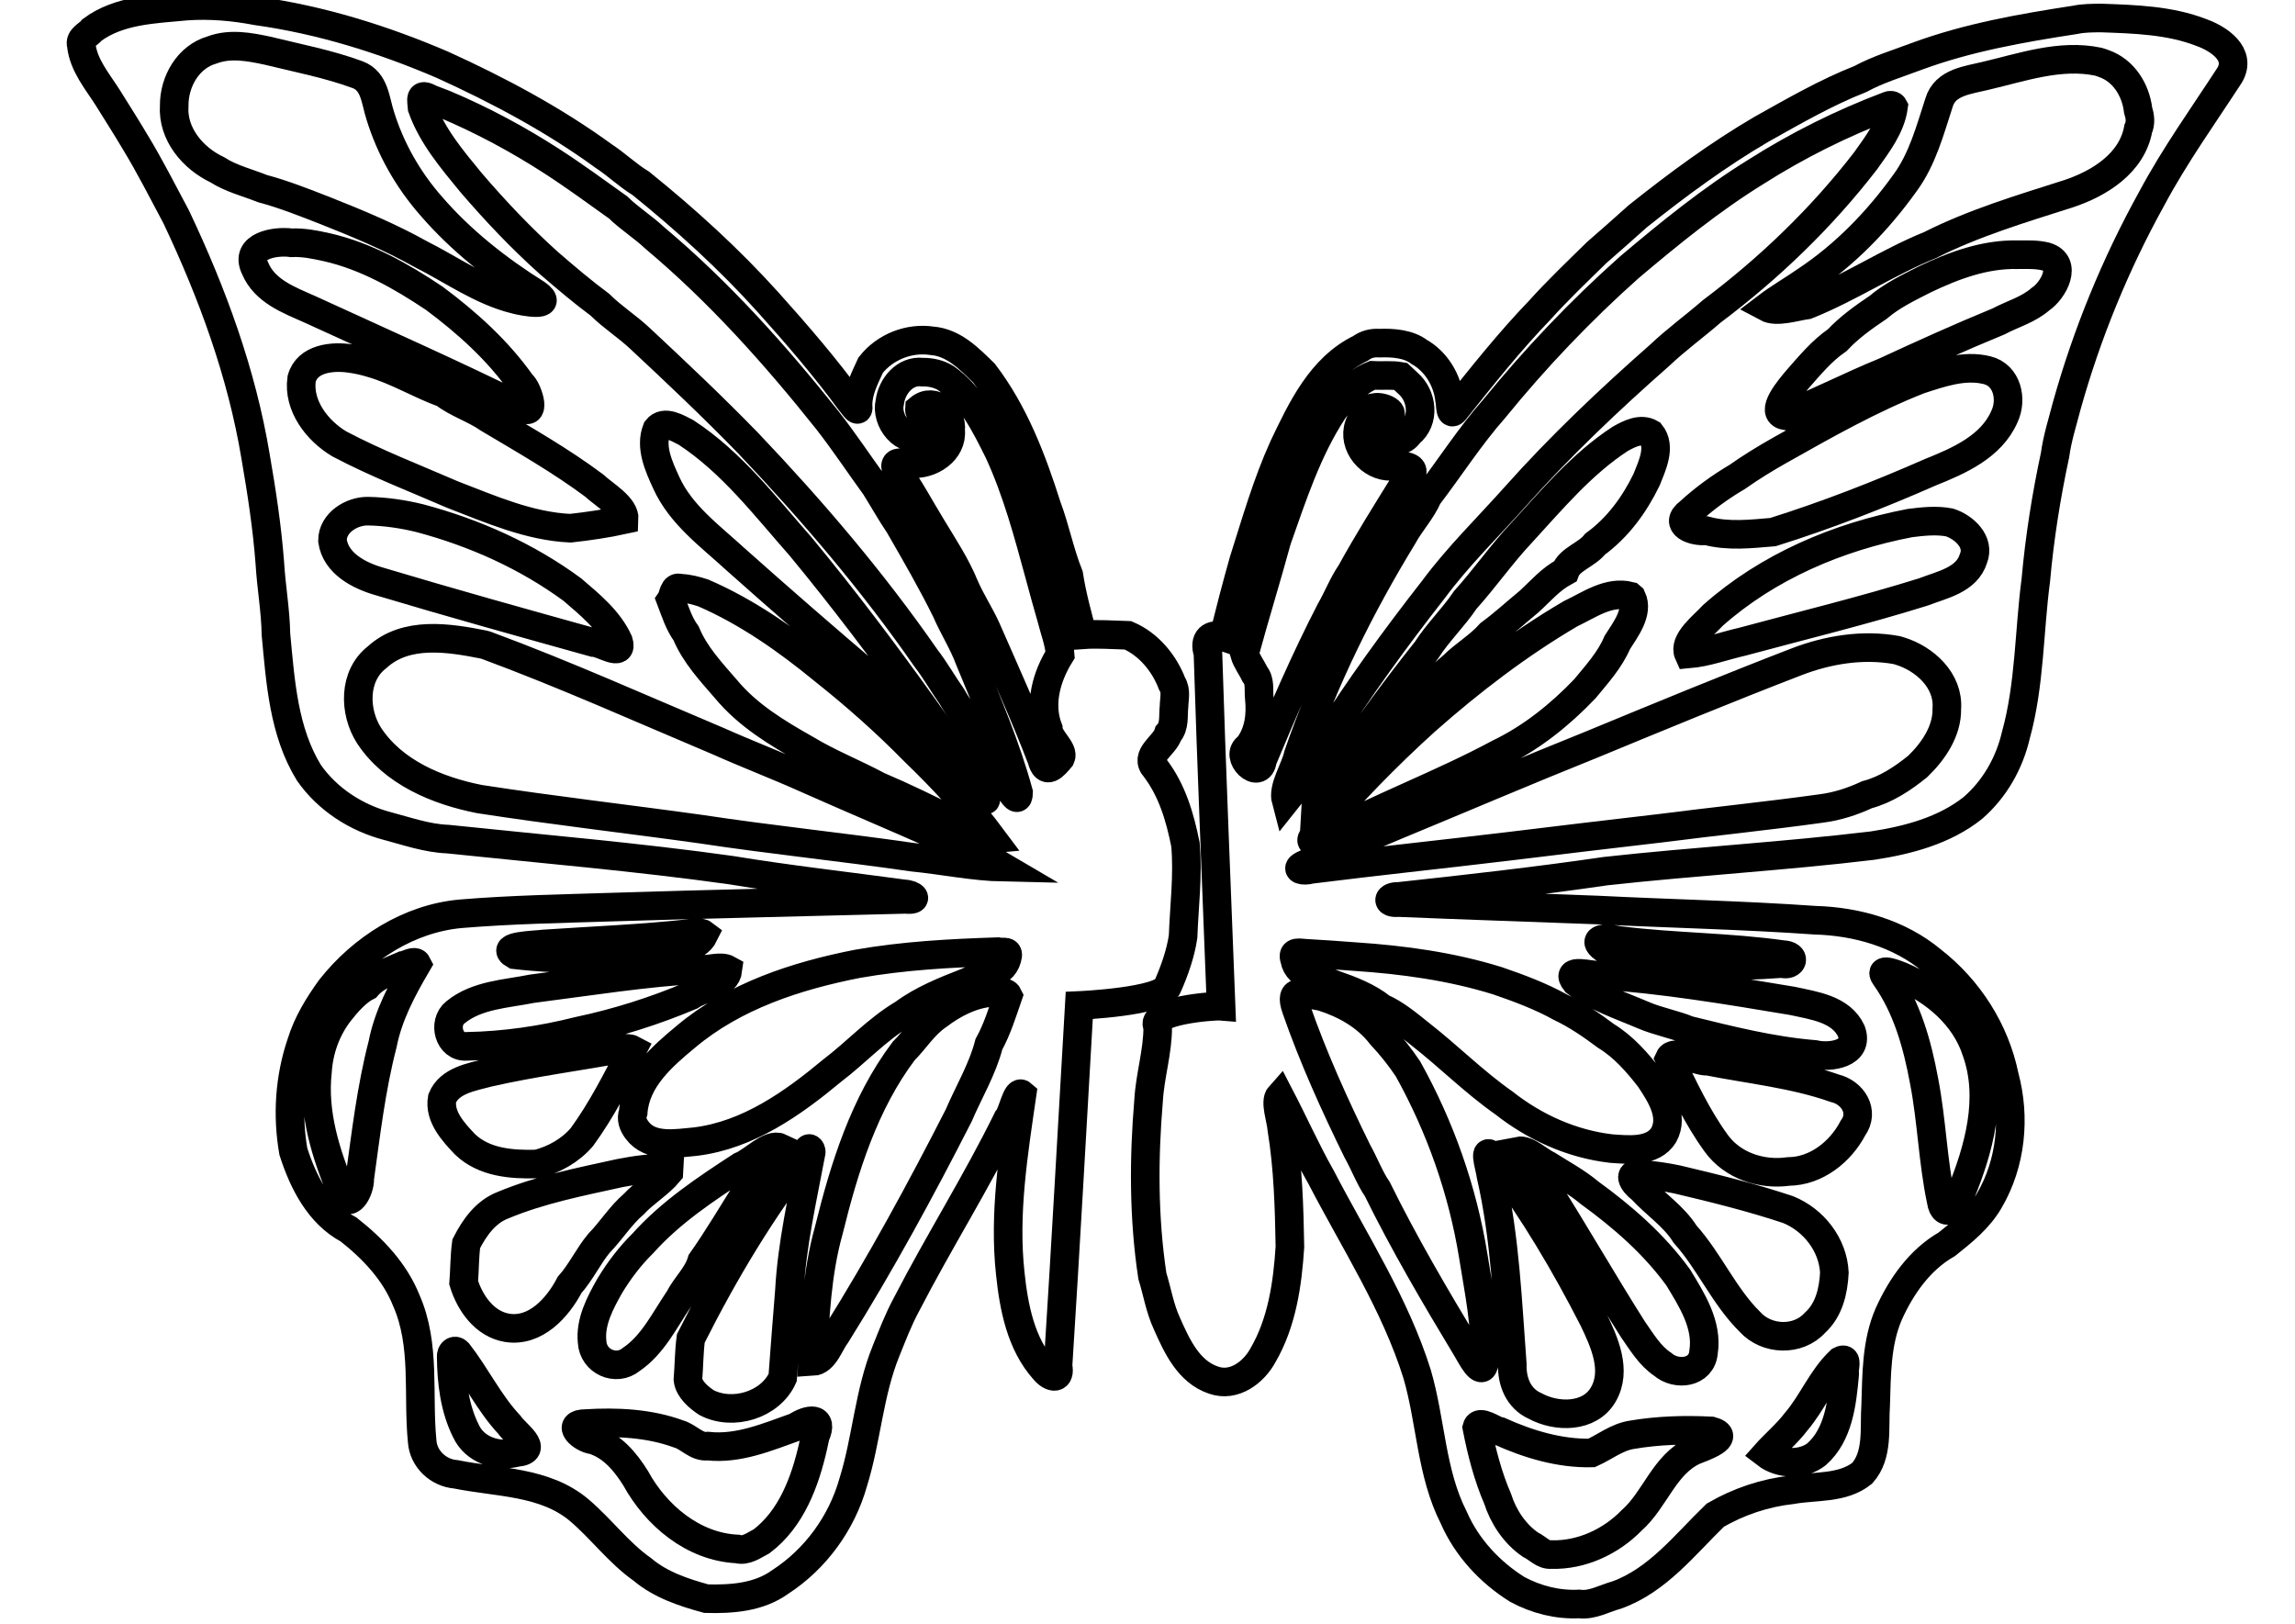
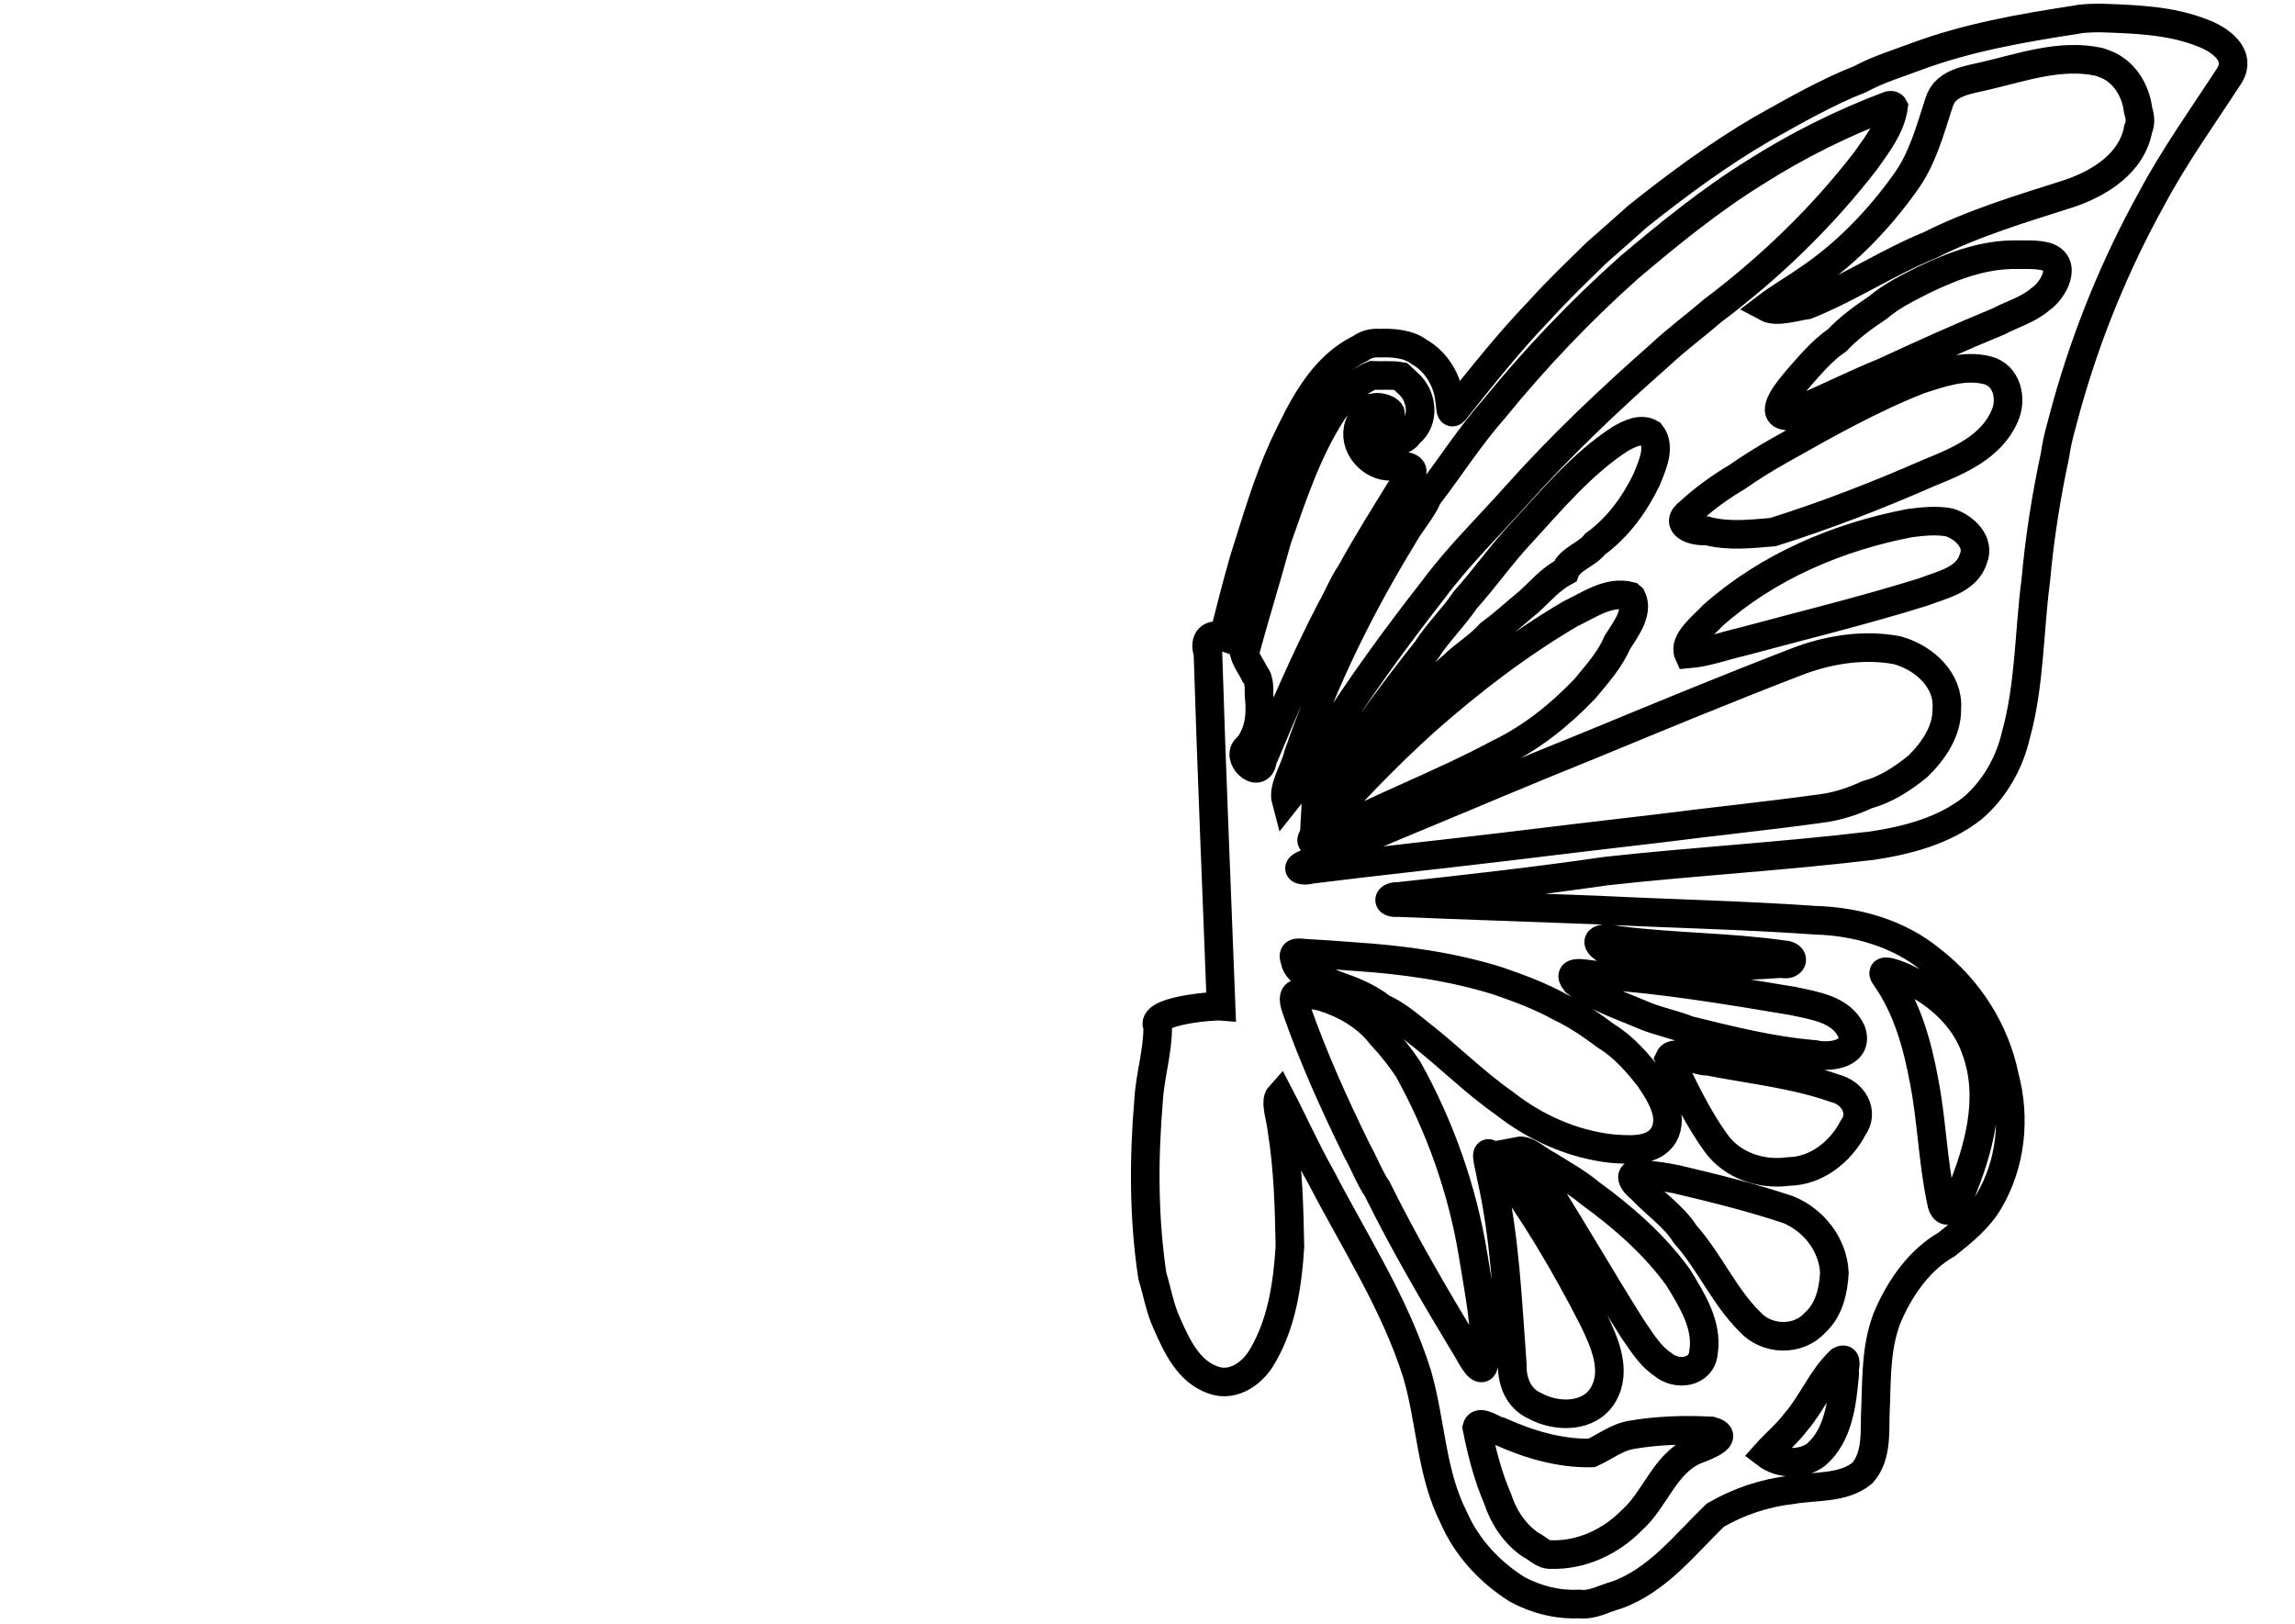
<svg xmlns="http://www.w3.org/2000/svg" xmlns:ns1="https://www.xtool.com/pages/software" version="1.1" preserveAspectRatio="xMinYMin meet" width="133.538mm" height="94.502mm" viewBox="93.913 104.673 133.538 94.502" ns1:version="2.4.27">
  <style>svg * { vector-effect: non-scaling-stroke; stroke-width: 1px; }</style>
-   <path transform="matrix(1.661,0.091,-0.091,1.661,100.77,-227.151)" stroke="#000000" fill="none" d="M13.316,199.258C12.202,199.427 10.972,199.52 10.072,200.267C9.951,200.447 9.633,200.571 9.723,200.824C9.836,201.52 10.36,202.062 10.755,202.618C11.101,203.111 11.453,203.602 11.793,204.109C12.355,204.929 12.85,205.791 13.365,206.638C14.773,209.232 15.954,211.97 16.597,214.86C16.877,216.077 17.134,217.303 17.297,218.541C17.391,219.373 17.588,220.191 17.648,221.029C17.895,222.665 18.097,224.405 19.065,225.8C19.765,226.693 20.801,227.283 21.907,227.51C22.612,227.655 23.313,227.862 24.039,227.85C27.358,228.015 30.681,228.111 33.992,228.392C36.017,228.612 38.052,228.727 40.082,228.89C40.427,228.886 40.631,229.101 40.144,229.079C36.739,229.357 33.331,229.613 29.927,229.909C28.16,230.063 26.387,230.19 24.629,230.434C22.843,230.697 21.263,231.829 20.237,233.285C19.84,233.902 19.491,234.548 19.313,235.267C18.968,236.498 18.958,237.812 19.245,239.055C19.645,240.102 20.263,241.186 21.324,241.675C22.203,242.291 23.014,243.051 23.474,244.04C24.246,245.557 24.046,247.301 24.299,248.931C24.374,249.546 24.928,250.006 25.538,250.019C27.008,250.235 28.648,250.087 29.904,251.026C30.716,251.639 31.367,252.443 32.236,252.986C32.896,253.486 33.726,253.712 34.524,253.883C35.412,253.856 36.345,253.742 37.063,253.166C38.262,252.294 39.109,250.983 39.432,249.538C39.82,248.005 39.809,246.393 40.327,244.889C40.522,244.318 40.697,243.764 40.956,243.217C41.963,240.974 43.165,238.821 44.126,236.557C44.302,236.346 44.382,235.503 44.587,235.665C44.4,237.746 44.175,239.859 44.517,241.94C44.706,243.118 45.019,244.379 45.887,245.249C46.16,245.543 46.488,245.552 46.362,245.084C46.402,240.873 46.399,236.663 46.414,232.452C46.414,232.452 49.316,232.163 49.467,231.607C49.678,231.042 49.853,230.448 49.909,229.848C49.889,228.775 49.971,227.692 49.815,226.627C49.577,225.698 49.249,224.767 48.619,224.025C48.18,223.599 48.899,223.223 49.004,222.786C49.225,222.511 49.131,222.156 49.152,221.83C49.142,221.559 49.212,221.269 49.039,221.034C48.724,220.327 48.139,219.698 47.408,219.432C46.88,219.447 46.349,219.433 45.824,219.5C45.601,218.821 45.372,218.136 45.226,217.441C44.87,216.68 44.666,215.85 44.326,215.078C43.718,213.473 43.003,211.867 41.879,210.551C41.339,210.078 40.76,209.537 39.995,209.52C39.185,209.446 38.371,209.824 37.905,210.487C37.732,210.932 37.515,211.391 37.539,211.889C37.607,212.271 37.387,211.916 37.26,211.797C36.31,210.635 35.264,209.55 34.201,208.488C32.76,207.053 31.176,205.766 29.528,204.578C29.054,204.326 28.649,203.969 28.178,203.696C26.359,202.519 24.383,201.6 22.368,200.815C20.247,200.04 18.038,199.481 15.784,199.292C14.966,199.182 14.136,199.155 13.316,199.258ZM16.228,200.658C17.299,200.86 18.39,201.005 19.432,201.326C20.046,201.52 20.098,202.201 20.297,202.709C20.72,203.855 21.391,204.895 22.244,205.767C23.364,206.929 24.698,207.863 26.106,208.642C26.784,209.079 25.638,208.937 25.361,208.875C24.149,208.646 23.093,207.957 21.975,207.471C20.88,206.934 19.722,206.524 18.572,206.14C17.831,205.897 17.085,205.645 16.323,205.486C15.794,205.306 15.213,205.201 14.708,204.914C13.836,204.558 13.072,203.754 13.083,202.764C13.029,201.92 13.474,201.022 14.306,200.737C14.914,200.47 15.594,200.559 16.228,200.658ZM22.532,202.194C23.869,202.674 25.163,203.281 26.396,203.986C27.206,204.448 27.992,204.964 28.782,205.463C29.182,205.818 29.698,206.101 30.123,206.461C32.468,208.22 34.549,210.305 36.495,212.491C37.125,213.213 37.698,213.983 38.302,214.726C38.597,215.146 38.888,215.604 39.207,216.024C39.829,216.98 40.456,217.935 41.015,218.93C41.291,219.486 41.666,220 41.916,220.577C42.631,222.068 43.365,223.561 43.888,225.132C43.913,225.709 43.43,224.758 43.288,224.605C42.941,224.147 42.672,223.629 42.285,223.202C42.061,222.751 41.654,222.355 41.376,221.909C41.043,221.488 40.749,221.024 40.392,220.61C38.392,218.041 36.141,215.677 33.774,213.446C32.485,212.256 31.146,211.124 29.801,210C29.33,209.603 28.794,209.307 28.334,208.897C27.694,208.475 27.081,208.008 26.476,207.542C25.456,206.725 24.496,205.816 23.59,204.869C22.891,204.106 22.15,203.324 21.746,202.363C21.709,202.082 21.608,201.828 22.016,202.028C22.189,202.081 22.361,202.138 22.532,202.194ZM18.694,207.412C20.069,207.647 21.344,208.281 22.532,208.986C23.725,209.776 24.856,210.688 25.747,211.815C25.95,211.939 26.342,212.917 25.844,212.666C23.326,211.588 20.763,210.618 18.215,209.613C17.469,209.329 16.602,209.066 16.223,208.29C15.783,207.512 16.882,207.275 17.437,207.323C17.859,207.279 18.278,207.344 18.694,207.412ZM40.554,210.797C41.473,211.372 42.025,212.358 42.547,213.277C43.251,214.609 43.721,216.047 44.195,217.472C44.359,217.983 44.52,218.445 44.699,218.966C44.827,219.382 45.022,219.811 45.076,220.233C44.642,221.023 44.419,221.993 44.805,222.848C44.832,223.207 45.408,223.549 45.292,223.837C45.078,224.123 44.808,224.493 44.631,223.922C43.952,222.4 43.179,220.921 42.428,219.435C42.178,218.965 41.848,218.517 41.606,218.031C41.263,217.306 40.784,216.669 40.336,216.008C39.892,215.366 39.489,214.691 38.998,214.085C38.839,213.711 39.3,213.887 39.509,213.845C40.178,213.88 40.938,213.332 40.821,212.605C40.865,212.029 40.172,211.464 39.688,211.917C39.679,212.232 40.39,212.501 39.871,212.844C39.216,213.206 38.522,212.392 38.643,211.745C38.682,211.181 39.112,210.595 39.726,210.633C40.011,210.614 40.302,210.658 40.554,210.797ZM20.499,211.382C21.384,211.59 22.19,212.032 23.059,212.291C23.504,212.607 24.156,212.773 24.655,213.083C25.948,213.761 27.262,214.414 28.479,215.223C28.844,215.53 29.598,215.893 29.594,216.357C28.984,216.526 28.352,216.654 27.726,216.758C26.284,216.77 24.905,216.248 23.551,215.81C22.195,215.308 20.813,214.861 19.498,214.256C18.7,213.838 17.974,213.003 18.056,212.053C18.217,211.319 19.097,211.193 19.724,211.252C19.986,211.272 20.245,211.319 20.499,211.382ZM31.587,213.193C33.238,214.148 34.49,215.622 35.813,216.966C37.418,218.705 38.945,220.516 40.426,222.361C41.127,223.24 41.809,224.132 42.508,225.012C42.64,225.164 42.967,225.717 42.571,225.309C41.183,224.035 39.948,222.6 38.51,221.381C36.843,220.115 35.191,218.831 33.554,217.526C32.626,216.761 31.56,216.082 30.988,214.983C30.698,214.43 30.345,213.768 30.558,213.135C30.795,212.788 31.3,213.068 31.587,213.193ZM22.457,216.697C24.389,217.099 26.262,217.817 27.917,218.9C28.556,219.392 29.244,219.885 29.627,220.619C29.84,221.19 29.035,220.684 28.752,220.706C26.22,220.148 23.686,219.591 21.166,218.983C20.453,218.822 19.598,218.445 19.443,217.648C19.403,217.023 20.059,216.567 20.635,216.549C21.245,216.528 21.859,216.583 22.457,216.697ZM32.487,218.762C34.058,219.341 35.497,220.24 36.842,221.226C38.006,222.049 39.134,222.945 40.19,223.91C41.223,224.801 42.206,225.756 43.079,226.805C42.684,226.867 42.156,226.406 41.701,226.278C40.8,225.887 39.883,225.5 38.968,225.169C38.116,224.77 37.215,224.473 36.381,224.029C35.329,223.509 34.272,222.947 33.466,222.074C32.913,221.501 32.321,220.937 31.972,220.211C31.698,219.875 31.548,219.465 31.373,219.073C31.469,218.914 31.431,218.567 31.694,218.644C31.963,218.637 32.228,218.696 32.487,218.762ZM25.018,221.009C27.816,221.873 30.551,222.928 33.307,223.915C34.346,224.312 35.411,224.653 36.452,225.053C38.041,225.658 39.643,226.231 41.232,226.836C42.019,227.072 42.788,227.393 43.517,227.77C42.45,227.806 41.384,227.64 40.318,227.594C37.838,227.372 35.35,227.257 32.872,227.019C30.272,226.8 27.667,226.648 25.07,226.391C23.587,226.181 22.015,225.631 21.092,224.382C20.516,223.581 20.423,222.323 21.226,221.632C22.184,220.654 23.685,220.812 24.922,220.987C24.922,220.987 25.018,221.009 25.018,221.009ZM33.178,230.688C32.939,231.258 32.119,231.299 31.578,231.453C29.94,231.751 28.261,231.861 26.598,231.762C25.996,231.468 27.353,231.381 27.61,231.326C29.311,231.117 31.019,230.958 32.711,230.676C32.859,230.675 33.048,230.597 33.178,230.688ZM43.8,230.962C43.671,231.57 42.892,231.594 42.43,231.859C41.682,232.2 40.924,232.549 40.288,233.077C39.399,233.67 38.715,234.517 37.903,235.206C36.585,236.429 35.095,237.613 33.277,237.94C32.603,238.039 31.719,238.258 31.213,237.657C31.058,237.474 30.966,237.271 31.04,237.032C31.064,235.883 31.944,235.028 32.731,234.3C34.344,232.783 36.469,231.96 38.584,231.423C40.185,231.049 41.826,230.871 43.461,230.729C43.685,230.764 43.887,230.624 43.8,230.962ZM34.08,231.87C34.046,232.428 33.24,232.539 32.83,232.853C31.594,233.456 30.303,233.945 28.974,234.302C27.716,234.694 26.41,234.956 25.096,235.052C24.475,235.135 24.205,234.268 24.637,233.888C25.353,233.233 26.371,233.147 27.272,232.914C29.228,232.555 31.174,232.129 33.153,231.911C33.447,231.915 33.824,231.744 34.08,231.87ZM43.913,232.245C43.745,232.83 43.598,233.43 43.333,233.981C43.155,234.868 42.722,235.68 42.414,236.526C41.23,239.199 39.973,241.842 38.562,244.404C38.337,244.731 38.196,245.357 37.78,245.401C37.784,243.858 37.759,242.303 38.097,240.787C38.518,238.559 39.091,236.288 40.368,234.381C40.746,233.963 41.016,233.437 41.495,233.072C42.014,232.63 42.646,232.257 43.33,232.165C43.501,232.187 43.816,232.065 43.913,232.245ZM23.206,232.269C22.738,233.178 22.299,234.117 22.157,235.14C21.842,236.701 21.747,238.291 21.615,239.874C21.656,240.276 21.286,241.062 21.004,240.365C20.383,239.077 19.853,237.676 19.935,236.221C19.939,235.47 20.164,234.711 20.595,234.095C20.805,233.791 21.148,233.345 21.505,233.143C21.803,232.757 22.299,232.562 22.728,232.345C22.85,232.326 23.123,232.123 23.206,232.269ZM30.893,234.848C30.414,235.923 29.936,237.01 29.296,237.999C28.92,238.492 28.361,238.847 27.777,239.027C26.899,239.099 25.928,239.082 25.224,238.475C24.795,238.069 24.262,237.556 24.341,236.916C24.563,236.277 25.322,236.118 25.897,235.93C27.438,235.486 29.022,235.197 30.576,234.819C30.681,234.821 30.795,234.802 30.893,234.848ZM36.238,237.99C35.94,238.506 35.495,238.937 35.207,239.468C34.715,240.351 34.25,241.253 33.715,242.109C33.591,242.621 33.212,242.98 32.998,243.463C32.535,244.228 32.177,245.114 31.447,245.67C30.939,246.138 30.113,245.815 30.043,245.13C29.932,244.438 30.25,243.754 30.55,243.148C30.844,242.593 31.198,242.068 31.631,241.591C32.544,240.452 33.731,239.569 34.902,238.712C35.298,238.534 35.868,237.839 36.238,237.99ZM37.329,238.123C37.118,239.732 36.837,241.339 36.837,242.969C36.807,243.986 36.791,245.003 36.768,246.02C36.387,247.001 35.095,247.462 34.155,247.035C33.872,246.869 33.522,246.604 33.463,246.271C33.475,245.79 33.448,245.3 33.484,244.824C34.514,242.463 35.714,240.169 37.193,238.056C37.245,237.848 37.365,238.046 37.329,238.123ZM32.4,239.065C32.092,239.483 31.582,239.823 31.231,240.247C30.789,240.671 30.502,241.21 30.099,241.671C29.742,242.152 29.522,242.719 29.148,243.189C28.775,244.007 28.049,244.909 27.049,244.805C26.256,244.719 25.703,244.013 25.445,243.314C25.455,242.859 25.425,242.395 25.46,241.947C25.717,241.369 26.07,240.799 26.671,240.529C27.945,239.913 29.329,239.564 30.687,239.186C31.248,239.045 31.82,238.928 32.4,238.928C32.4,238.928 32.4,239.065 32.4,239.065ZM25.383,245.764C26.06,246.542 26.564,247.47 27.312,248.185C27.526,248.48 28.444,249.017 27.621,249.141C26.954,249.348 26.149,249.132 25.808,248.488C25.366,247.713 25.207,246.803 25.151,245.923C25.129,245.778 25.251,245.636 25.383,245.764ZM37.961,248.358C37.75,249.604 37.343,250.927 36.348,251.771C36.093,251.919 35.826,252.159 35.51,252.088C33.969,252.101 32.607,251.074 31.822,249.807C31.433,249.255 30.944,248.727 30.263,248.557C29.882,248.539 29.249,248.042 29.981,247.998C31.064,247.872 32.195,247.862 33.246,248.185C33.609,248.267 33.893,248.623 34.285,248.552C35.363,248.611 36.357,248.116 37.326,247.711C37.74,247.403 38.294,247.282 38.02,247.993C38.002,248.115 37.982,248.237 37.961,248.358Z" fill-rule="nonzero" />
  <path transform="matrix(1.662,-0.069,0.069,1.662,47.051,-222.23)" stroke="#000000" fill="none" d="M92.495,201.227C90.61,201.437 88.718,201.688 86.906,202.273C86.234,202.496 85.537,202.671 84.9,202.984C83.691,203.402 82.53,204.01 81.381,204.591C79.818,205.419 78.349,206.413 76.921,207.457C76.427,207.862 75.93,208.272 75.432,208.667C74.728,209.303 74.011,209.931 73.346,210.61C72.26,211.648 71.278,212.784 70.294,213.917C70.048,214.252 70.116,213.781 70.078,213.6C70.036,212.918 69.666,212.239 69.085,211.881C68.723,211.58 68.179,211.519 67.704,211.516C67.463,211.49 67.239,211.535 67.037,211.673C65.631,212.283 64.891,213.713 64.209,215C63.572,216.262 63.127,217.61 62.644,218.936C62.359,219.804 62.093,220.679 61.835,221.556C61.399,221.386 61.126,221.613 61.265,222.099C61.222,226.219 61.227,230.34 61.213,234.461C60.933,234.426 58.671,234.514 58.968,235.084C58.938,235.945 58.626,236.786 58.542,237.648C58.285,239.681 58.197,241.747 58.419,243.787C58.567,244.347 58.633,244.927 58.857,245.468C59.17,246.262 59.543,247.187 60.404,247.516C61.106,247.798 61.816,247.31 62.169,246.72C62.882,245.605 63.132,244.264 63.269,242.968C63.302,241.592 63.321,240.206 63.156,238.838C63.143,238.497 62.943,237.87 63.13,237.678C63.582,238.643 63.976,239.639 64.464,240.59C65.543,242.898 66.864,245.12 67.529,247.598C67.946,249.274 67.871,251.073 68.602,252.669C69.014,253.732 69.784,254.632 70.718,255.272C71.369,255.656 72.103,255.877 72.86,255.87C73.319,255.95 73.747,255.71 74.184,255.612C75.642,255.156 76.644,253.943 77.747,252.964C78.589,252.522 79.512,252.254 80.462,252.189C81.287,252.076 82.234,252.234 82.943,251.711C83.541,251.09 83.421,250.142 83.511,249.352C83.59,248.281 83.623,247.169 84.101,246.184C84.577,245.232 85.271,244.328 86.23,243.833C86.805,243.413 87.391,242.983 87.779,242.368C88.596,241.097 88.819,239.507 88.489,238.043C88.229,236.431 87.365,234.947 86.12,233.895C85.019,232.9 83.554,232.418 82.092,232.316C79.573,232.033 77.042,231.877 74.518,231.645C72.197,231.459 69.875,231.289 67.555,231.095C67.12,231.119 67.188,230.849 67.572,230.881C70,230.72 72.429,230.548 74.849,230.297C77.97,230.083 81.1,230.037 84.218,229.792C85.46,229.655 86.75,229.371 87.773,228.623C88.565,227.993 89.117,227.107 89.385,226.135C89.946,224.391 89.992,222.541 90.306,220.747C90.498,219.284 90.79,217.832 91.159,216.405C91.263,215.82 91.469,215.265 91.642,214.695C92.45,212.21 93.548,209.82 94.907,207.588C95.773,206.117 96.828,204.769 97.814,203.382C98.274,202.664 97.478,202.095 96.892,201.856C95.796,201.375 94.576,201.291 93.397,201.2C93.097,201.191 92.793,201.177 92.495,201.227ZM93.437,202.799C94.117,203.07 94.505,203.764 94.562,204.47C94.621,204.695 94.645,204.917 94.538,205.133C94.267,206.327 93.092,206.988 91.997,207.298C90.342,207.752 88.666,208.176 87.098,208.887C85.595,209.426 84.216,210.271 82.71,210.802C82.265,210.846 81.633,211.033 81.285,210.826C81.742,210.506 82.235,210.255 82.703,209.955C84.102,209.109 85.305,207.965 86.309,206.681C86.957,205.872 87.262,204.868 87.619,203.913C87.861,203.216 88.665,203.178 89.276,203.055C90.57,202.808 91.919,202.391 93.234,202.722C93.303,202.744 93.371,202.769 93.437,202.799ZM86.02,204.001C85.893,204.705 85.397,205.291 84.968,205.846C83.349,207.776 81.445,209.46 79.372,210.887C78.749,211.384 78.084,211.825 77.482,212.35C75.659,213.825 73.888,215.368 72.254,217.053C71.245,218.096 70.155,219.07 69.242,220.2C67.838,221.851 66.484,223.554 65.252,225.34C64.752,226.009 64.33,226.74 63.779,227.368C63.674,226.901 64.134,226.299 64.27,225.794C65.301,223.16 66.669,220.667 68.241,218.318C68.526,217.84 68.944,217.438 69.182,216.941C70.004,215.954 70.741,214.895 71.634,213.966C73.144,212.261 74.789,210.671 76.552,209.229C78.013,208.095 79.504,206.98 81.119,206.074C82.613,205.209 84.2,204.501 85.838,203.958C85.896,203.928 85.99,203.938 86.02,204.001ZM91.126,209.457C91.898,209.724 91.345,210.649 90.879,210.935C90.429,211.296 89.875,211.416 89.375,211.657C88.009,212.152 86.66,212.698 85.318,213.252C84.125,213.68 82.973,214.217 81.781,214.641C81.214,214.513 82.003,213.677 82.247,213.409C82.704,212.932 83.153,212.426 83.713,212.077C84.15,211.647 84.668,211.31 85.192,210.988C85.685,210.6 86.286,210.342 86.859,210.08C87.893,209.638 88.994,209.279 90.133,209.352C90.464,209.365 90.805,209.362 91.126,209.457ZM68.643,212.956C69.135,213.413 69.203,214.292 68.622,214.713C68.172,215.344 67.094,214.542 67.895,214.117C68.235,213.945 67.631,213.686 67.414,213.769C67.123,213.746 66.977,214.133 66.876,214.355C66.601,215.051 67.221,215.834 67.942,215.839C68.412,215.788 69.021,215.901 68.425,216.381C67.727,217.411 67.019,218.437 66.375,219.501C66.088,219.879 65.876,220.371 65.609,220.79C64.66,222.455 63.825,224.181 63.016,225.918C62.895,226.657 62.006,225.738 62.536,225.428C62.936,224.955 63.033,224.334 62.994,223.735C62.978,223.453 63.059,223.148 62.873,222.905C62.772,222.662 62.6,222.425 62.542,222.179C62.958,220.862 63.424,219.559 63.841,218.246C64.451,216.722 65.031,215.155 65.993,213.812C66.377,213.336 66.826,212.836 67.414,212.633C67.739,212.666 68.092,212.637 68.399,212.707C68.399,212.707 68.643,212.956 68.643,212.956ZM88.902,213.343C89.608,213.544 89.752,214.404 89.447,214.987C88.945,216.022 87.794,216.468 86.775,216.828C84.947,217.543 83.083,218.181 81.188,218.691C80.41,218.724 79.619,218.784 78.862,218.547C78.424,218.584 77.689,218.286 78.304,217.866C78.833,217.42 79.412,217.036 80.021,216.71C80.513,216.393 81.03,216.105 81.559,215.835C83.178,215.009 84.806,214.174 86.527,213.58C87.285,213.368 88.12,213.112 88.902,213.343ZM77.061,215.072C77.411,215.547 77.06,216.2 76.847,216.677C76.388,217.531 75.769,218.31 74.957,218.851C74.644,219.218 74.042,219.339 73.868,219.762C73.325,220.03 73.032,220.372 72.567,220.763C72.094,221.121 71.643,221.504 71.152,221.834C70.748,222.254 70.228,222.52 69.798,222.913C67.987,224.302 66.493,226.047 64.805,227.574C64.844,227.139 65.49,226.674 65.747,226.223C66.771,224.897 67.808,223.582 68.907,222.316C69.333,221.707 69.897,221.215 70.336,220.616C71.048,219.888 71.663,219.074 72.392,218.361C73.515,217.237 74.603,216.034 75.98,215.214C76.299,215.052 76.72,214.85 77.061,215.072ZM87.369,218.609C87.871,218.792 88.418,219.332 88.156,219.907C87.891,220.651 87.017,220.775 86.363,221C84.245,221.567 82.092,221.995 79.954,222.478C79.324,222.593 78.704,222.801 78.063,222.829C77.877,222.373 78.633,221.854 78.97,221.514C80.966,219.887 83.46,218.95 85.989,218.574C86.447,218.536 86.918,218.504 87.369,218.609ZM76.159,220.773C76.386,221.307 75.88,221.897 75.587,222.324C75.305,222.921 74.822,223.409 74.383,223.898C73.476,224.77 72.451,225.527 71.291,226.027C69.226,227.029 67.033,227.733 64.968,228.737C64.685,228.947 64.45,228.859 64.772,228.571C66.019,227.226 67.356,225.961 68.766,224.788C70.399,223.461 72.133,222.242 73.993,221.252C74.652,220.974 75.361,220.496 76.101,220.719C76.101,220.719 76.159,220.773 76.159,220.773ZM85.442,223.029C86.306,223.331 87.122,224.133 87.008,225.114C86.992,225.899 86.473,226.588 85.909,227.09C85.363,227.496 84.764,227.857 84.096,228.005C83.591,228.215 83.034,228.375 82.469,228.421C80.602,228.602 78.729,228.713 76.861,228.875C75.035,229.011 73.21,229.151 71.386,229.298C69.106,229.475 66.824,229.619 64.545,229.81C64.301,229.876 63.914,229.788 64.348,229.619C65.41,229.184 66.502,228.816 67.575,228.405C69.902,227.554 72.218,226.675 74.553,225.849C76.968,224.967 79.382,224.085 81.817,223.261C82.939,222.88 84.169,222.732 85.334,222.993C85.334,222.993 85.442,223.029 85.442,223.029ZM75.239,232.742C77.123,233.058 79.041,233.126 80.919,233.472C81.401,233.508 81.256,233.904 80.878,233.783C79.005,233.842 77.105,233.76 75.286,233.278C75.017,233.263 74.067,232.704 74.736,232.652C74.906,232.668 75.073,232.706 75.239,232.742ZM65.975,232.922C67.646,233.103 69.316,233.404 70.902,233.969C71.647,234.259 72.387,234.57 73.071,234.987C73.623,235.277 74.126,235.655 74.625,236.06C75.217,236.456 75.682,237.033 76.092,237.613C76.443,238.191 76.896,238.949 76.493,239.609C76.087,240.199 75.249,240.07 74.636,240.001C73.271,239.785 71.999,239.146 70.955,238.249C69.952,237.484 69.1,236.548 68.14,235.732C67.729,235.373 67.291,234.974 66.828,234.751C66.369,234.345 65.761,234.085 65.183,233.858C64.717,233.619 63.929,233.559 63.851,232.933C63.752,232.609 64.051,232.72 64.26,232.734C64.833,232.788 65.404,232.856 65.975,232.922ZM74.438,233.914C76.713,234.161 78.955,234.635 81.192,235.104C81.926,235.298 82.878,235.456 83.203,236.245C83.457,237.047 82.434,237.157 81.888,237.006C80.399,236.823 78.956,236.395 77.521,235.978C77.029,235.751 76.467,235.628 75.965,235.389C75.173,235.01 74.323,234.697 73.641,234.131C73.231,233.581 74.241,233.955 74.438,233.914ZM64.742,234.27C65.526,234.55 66.27,235.004 66.757,235.694C67.098,236.091 67.389,236.489 67.655,236.924C68.697,238.995 69.386,241.24 69.662,243.543C69.804,244.778 70.025,246.03 69.901,247.275C69.8,247.876 69.416,246.988 69.302,246.79C68.276,244.918 67.269,243.03 66.406,241.077C66.159,240.687 65.99,240.166 65.762,239.719C65.035,238.068 64.357,236.389 63.835,234.664C63.587,233.868 64.113,234.139 64.742,234.27ZM85.026,234.398C86.165,234.937 87.191,235.871 87.54,237.115C88.068,238.791 87.486,240.563 86.786,242.095C86.722,242.512 86.169,242.996 86.097,242.312C85.861,240.916 85.886,239.489 85.673,238.088C85.489,236.8 85.186,235.496 84.467,234.391C84.216,234.016 84.947,234.365 85.026,234.398ZM78.139,237.086C79.611,237.441 81.13,237.655 82.542,238.218C83.162,238.394 83.56,239.075 83.12,239.634C82.647,240.451 81.776,241.089 80.802,241.059C79.857,241.152 78.856,240.779 78.32,239.971C77.691,239.027 77.251,237.97 76.803,236.932C76.973,236.591 77.831,237.117 78.139,237.086ZM72.405,240.491C72.887,240.825 73.389,241.121 73.822,241.517C74.945,242.405 75.999,243.404 76.794,244.601C77.237,245.402 77.763,246.303 77.572,247.252C77.478,247.985 76.586,248.049 76.127,247.616C75.686,247.292 75.433,246.811 75.137,246.35C74.177,244.689 73.295,242.983 72.336,241.322C72.04,240.85 71.682,240.422 71.389,239.949C71.702,239.899 72.106,240.335 72.405,240.491ZM70.65,240.323C71.854,242.096 72.874,243.991 73.769,245.939C74.117,246.744 74.532,247.763 74.007,248.585C73.495,249.391 72.338,249.326 71.604,248.885C71.038,248.604 70.828,248.003 70.871,247.402C70.796,245.191 70.805,242.966 70.4,240.782C70.371,240.432 70.08,239.502 70.65,240.323ZM76.905,241.177C78.193,241.538 79.481,241.914 80.73,242.389C81.611,242.787 82.254,243.683 82.26,244.661C82.2,245.297 82.021,245.959 81.51,246.384C80.892,247.015 79.795,246.928 79.24,246.262C78.364,245.322 77.909,244.082 77.095,243.096C76.738,242.465 76.109,242.018 75.641,241.463C75.341,241.225 75.126,240.81 75.7,240.957C76.107,240.996 76.509,241.078 76.905,241.177ZM82.469,248.252C82.34,249.219 82.176,250.328 81.375,250.982C80.865,251.349 80.08,251.291 79.607,250.894C79.883,250.607 80.398,250.194 80.703,249.819C81.305,249.174 81.666,248.327 82.339,247.746C82.643,247.604 82.443,248.041 82.473,248.199Q82.473,248.199 82.471,248.233Q82.469,248.252 82.469,248.252ZM70.343,249.726C71.331,250.218 72.399,250.589 73.512,250.611C73.979,250.424 74.417,250.095 74.939,250.035C75.862,249.916 76.804,249.928 77.729,250.014C78.475,250.252 77.407,250.571 77.1,250.679C76.031,251.12 75.671,252.331 74.815,253.026C74.057,253.741 73.007,254.178 71.957,254.103C71.677,254.12 71.479,253.848 71.244,253.728C70.706,253.326 70.337,252.71 70.163,252.077C69.854,251.272 69.67,250.41 69.539,249.553C69.631,249.248 70.165,249.707 70.343,249.726Z" fill-rule="nonzero" />
</svg>